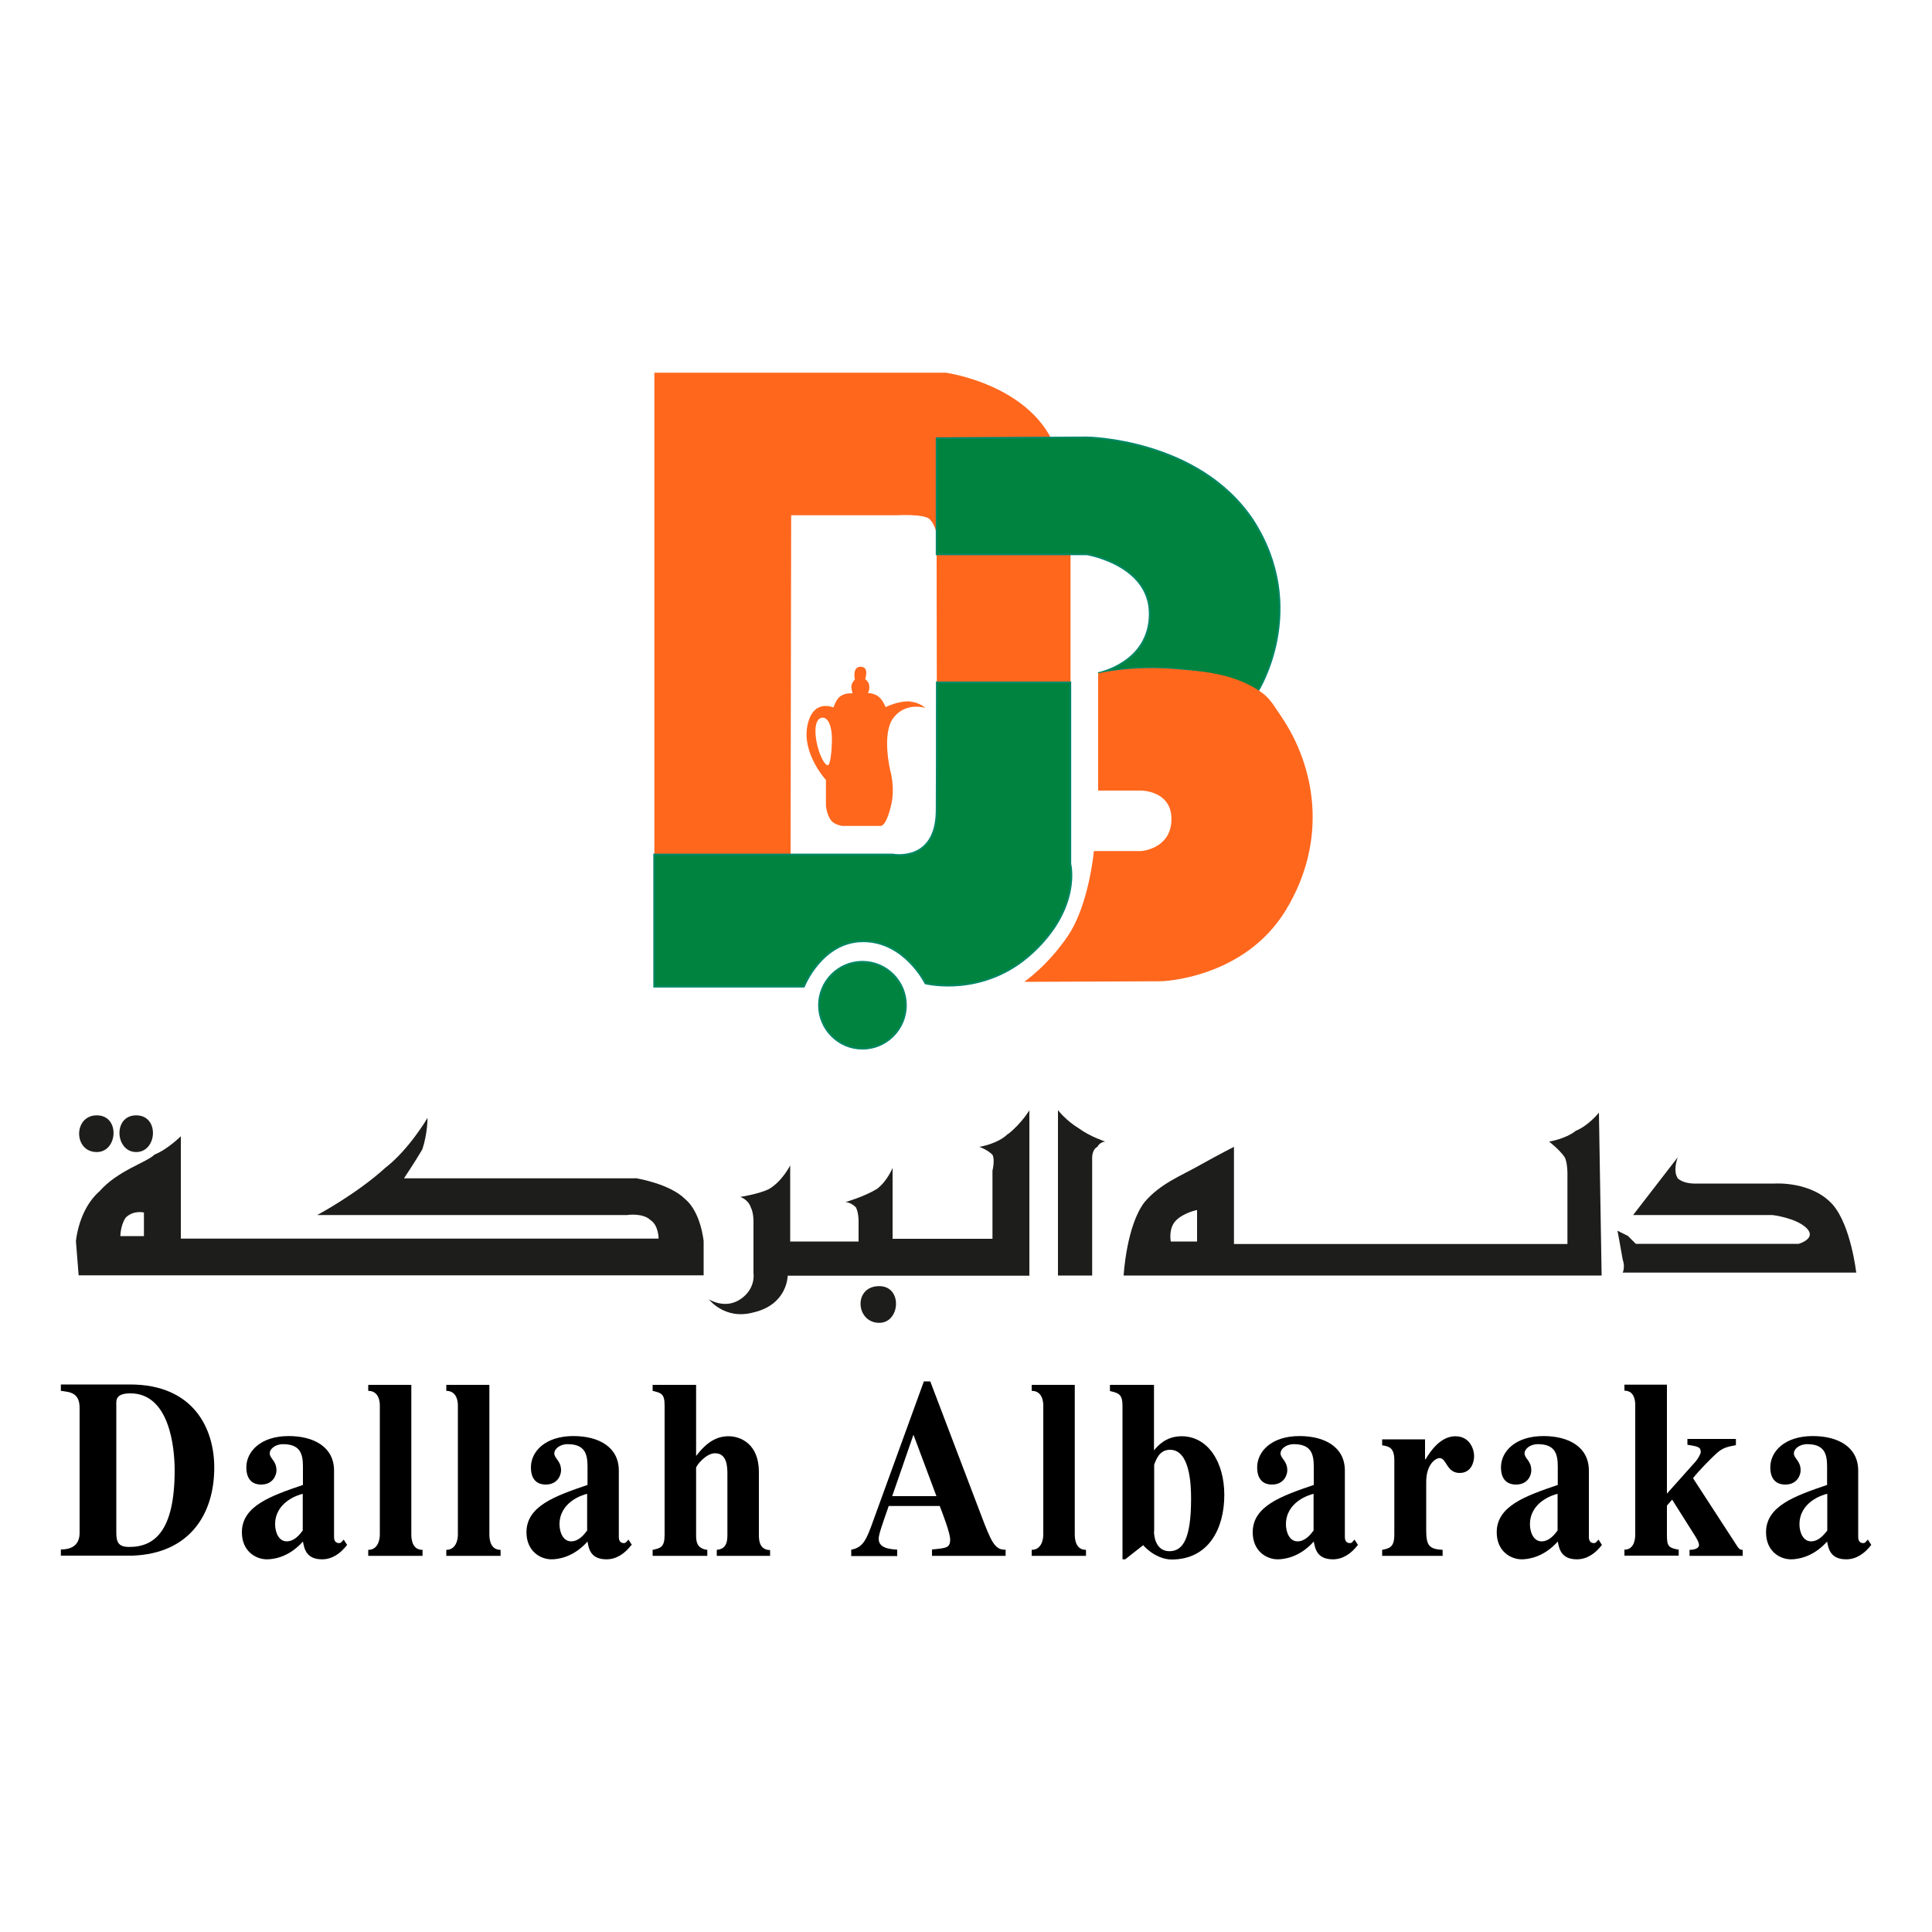
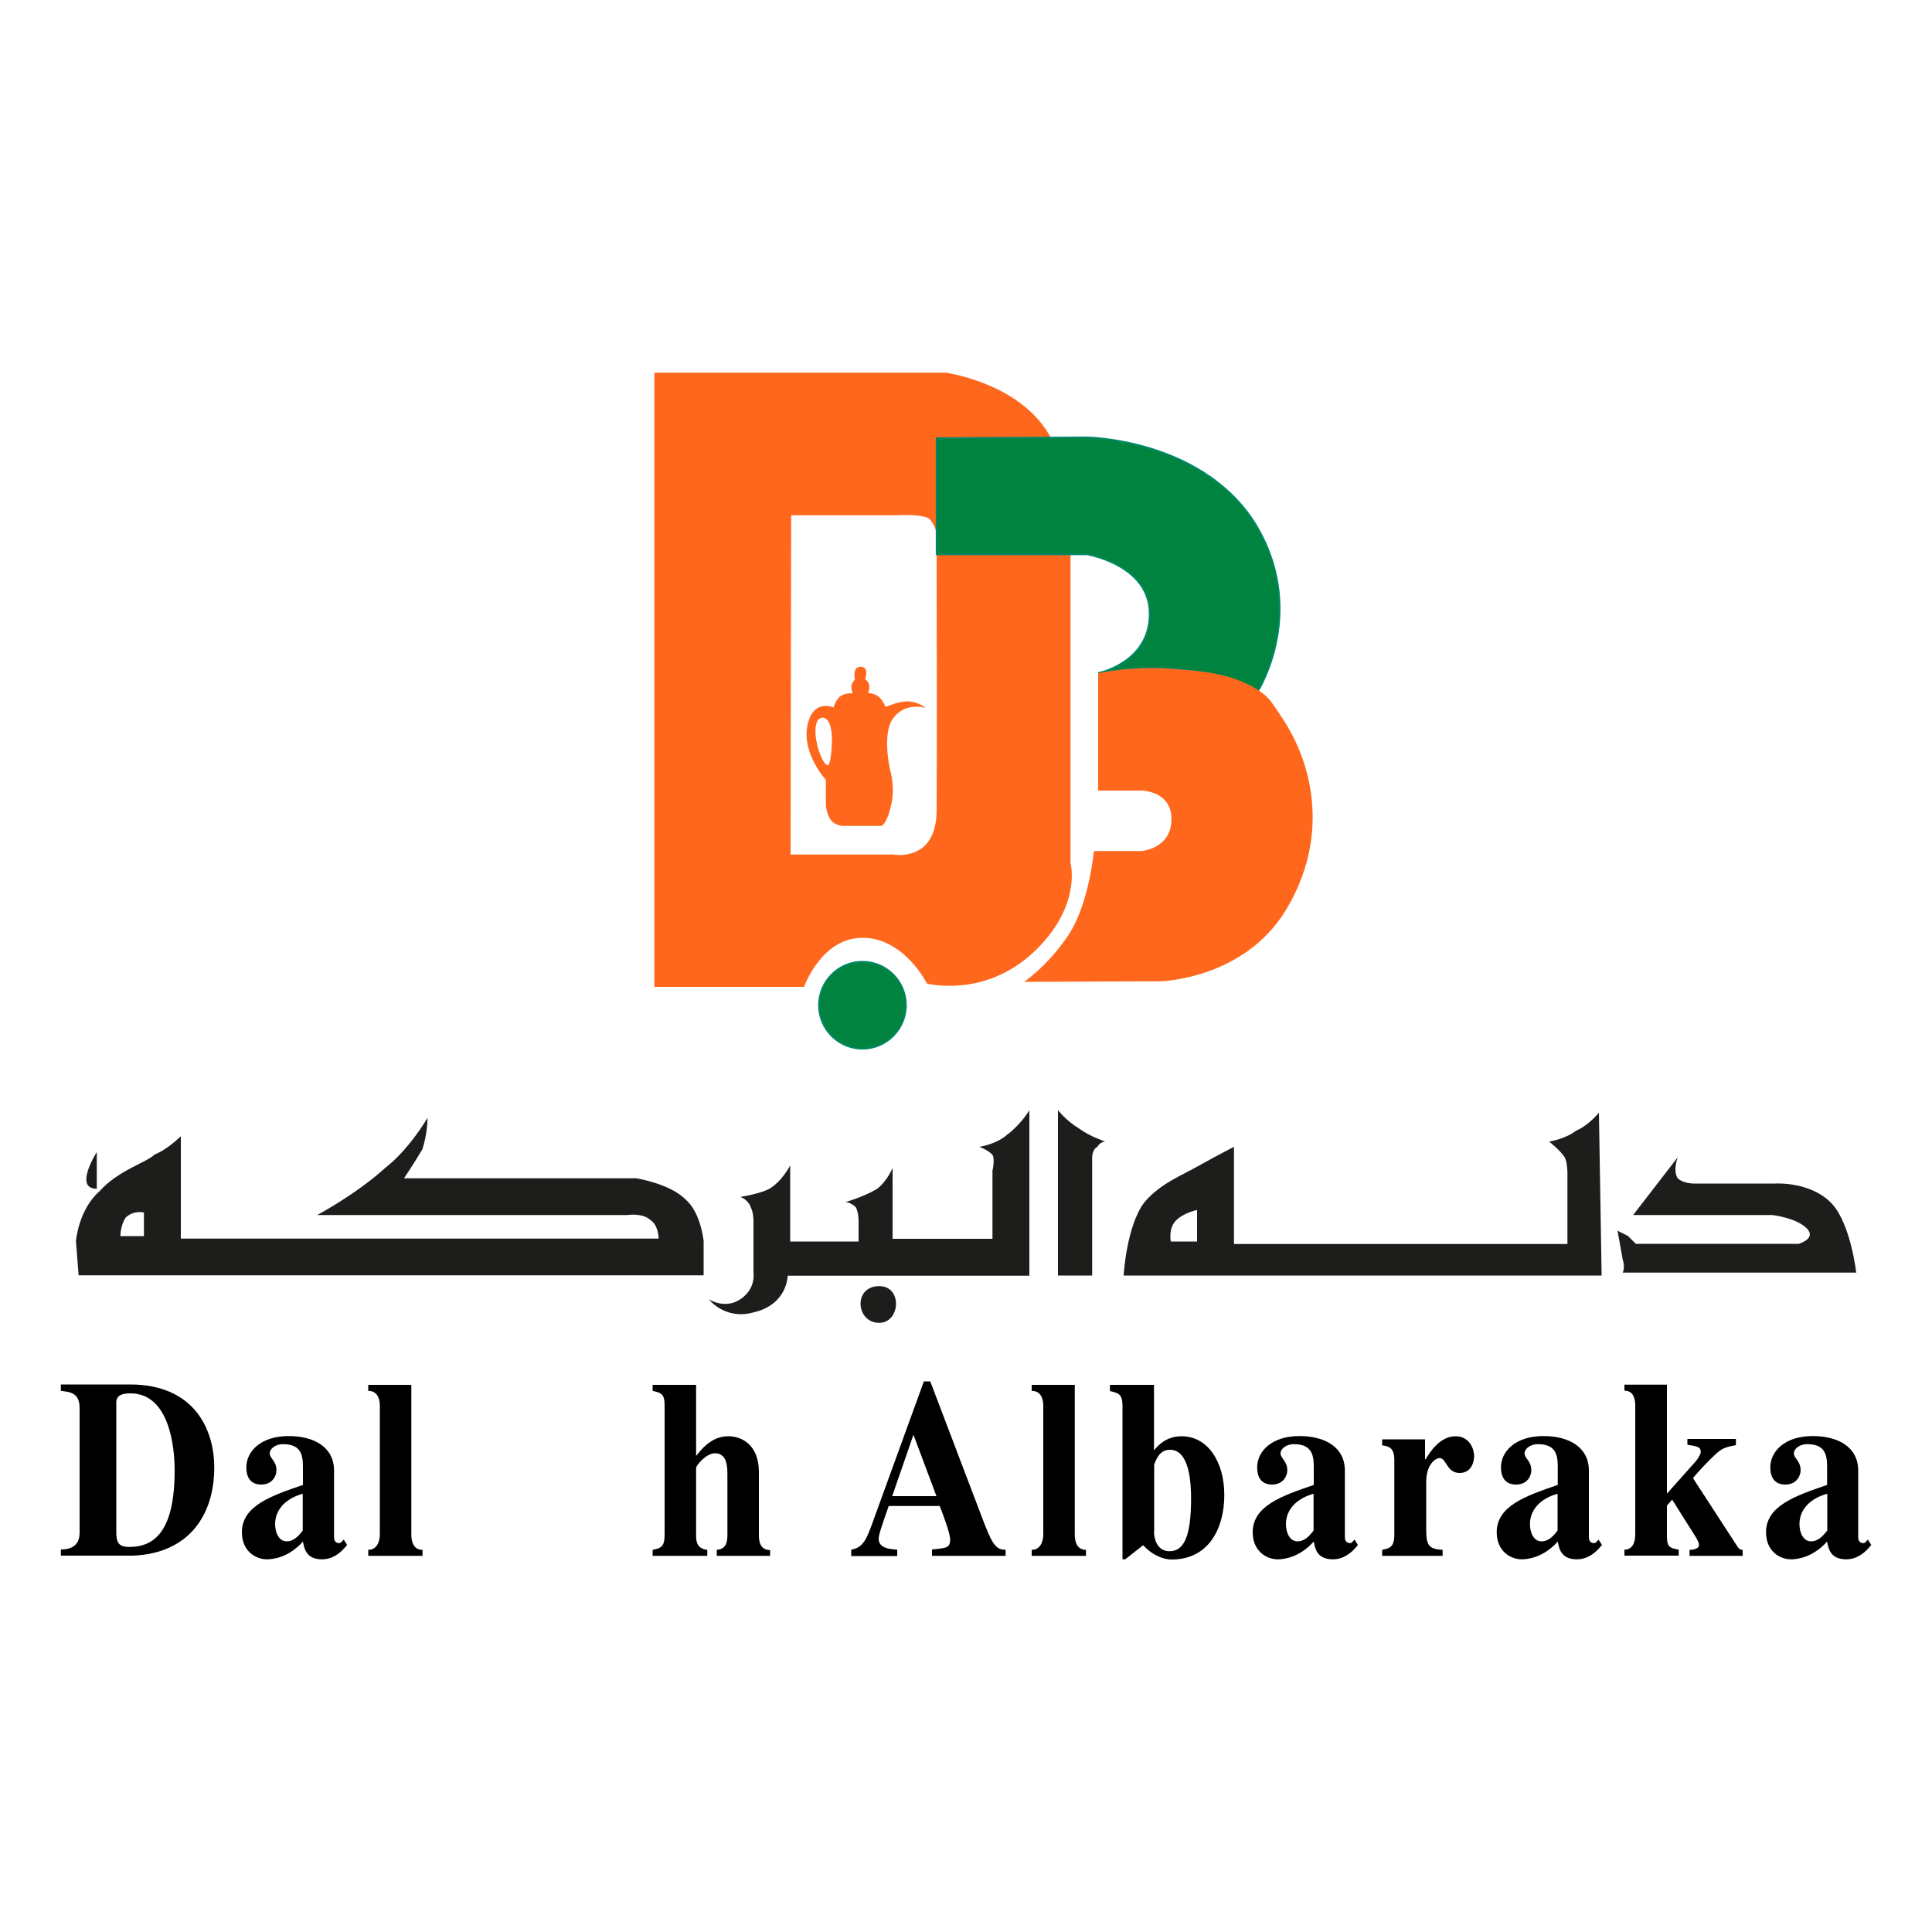
<svg xmlns="http://www.w3.org/2000/svg" id="Layer_1" width="100" height="100" viewBox="0 0 100 100">
  <path d="M3.15,80.2c.74,0,.97-.38.97-.87v-6.46c0-.8-.52-.82-.97-.88v-.33h3.58c3.29,0,4.36,2.28,4.36,4.3,0,2.41-1.27,4.45-4.23,4.56h-3.71v-.33ZM6.02,79.31c0,.52.11.76.67.76,1.32,0,2.35-.84,2.35-3.97,0-1.19-.27-3.98-2.29-3.98-.75,0-.74.33-.73.62v6.57Z" />
  <path d="M17.96,79.97c-.33.43-.76.74-1.29.74-.82,0-.92-.55-.99-.92-.76.85-1.58.92-1.87.92-.56,0-1.29-.41-1.29-1.4,0-1.36,1.49-1.88,3.16-2.45v-.96c0-.67-.16-1.15-1.03-1.15-.42,0-.69.26-.69.47,0,.28.35.38.35.89,0,.24-.18.73-.79.73-.14,0-.77,0-.77-.89,0-.82.74-1.62,2.19-1.62,1.3,0,2.35.56,2.35,1.79v3.42c0,.08,0,.33.26.33.05,0,.08-.01.12-.05l.12-.13.18.28ZM15.67,77.32c-.27.06-1.43.44-1.43,1.58,0,.4.18.88.6.88.4,0,.67-.35.83-.56v-1.9h0Z" />
  <path d="M21.87,80.53h-2.81v-.31c.47,0,.6-.47.6-.79v-6.68c0-.14-.02-.76-.6-.76v-.31h2.23v7.75c0,.38.12.79.58.79v.31Z" />
-   <path d="M25.91,80.53h-2.81v-.31c.47,0,.6-.47.6-.79v-6.68c0-.14-.02-.76-.6-.76v-.31h2.23v7.75c0,.38.12.79.58.79v.31h0Z" />
-   <path d="M32.68,79.97c-.33.43-.76.74-1.29.74-.82,0-.92-.55-.98-.92-.76.85-1.58.92-1.87.92-.56,0-1.29-.41-1.29-1.4,0-1.36,1.49-1.88,3.16-2.45v-.96c0-.67-.16-1.15-1.03-1.15-.42,0-.69.26-.69.47,0,.28.35.38.35.89,0,.24-.18.73-.79.73-.14,0-.77,0-.77-.89,0-.82.74-1.62,2.2-1.62,1.3,0,2.35.56,2.35,1.79v3.42c0,.08,0,.33.26.33.05,0,.08-.01.12-.05l.12-.13.18.28ZM30.39,77.32c-.27.06-1.43.44-1.43,1.58,0,.4.18.88.6.88.4,0,.67-.35.83-.56v-1.9h0Z" />
  <path d="M39.86,80.53h-2.76v-.31c.39-.04.55-.26.55-.74v-3.17c0-.37-.01-1.09-.64-1.09-.47,0-.98.64-.98.76v3.5c0,.3.04.68.58.74v.31h-2.83v-.31c.42-.09.62-.14.62-.79v-6.68c0-.61-.17-.65-.62-.76v-.31h2.25v3.68c.56-.73,1.07-1.02,1.68-1.02.64,0,1.57.41,1.57,1.85v3.25c0,.22,0,.79.58.79v.31h0Z" />
  <path d="M52.05,80.53h-3.81v-.33c.73-.07.94-.08.94-.51,0-.35-.38-1.32-.54-1.74h-2.64c-.33.94-.52,1.48-.52,1.69,0,.5.57.54.96.57v.33h-2.38v-.33c.63-.11.8-.55,1.15-1.53l2.61-7.18h.33l2.62,6.89c.53,1.4.72,1.85,1.28,1.82v.33h0ZM48.47,77.44l-1.19-3.18-1.1,3.18h2.29Z" />
  <path d="M56.21,80.53h-2.81v-.31c.47,0,.6-.47.6-.79v-6.68c0-.14-.02-.76-.6-.76v-.31h2.23v7.75c0,.38.12.79.58.79v.31Z" />
  <path d="M57.45,71.68h2.28v3.39c.2-.24.62-.73,1.43-.73,1.35,0,2.21,1.32,2.21,3.04s-.8,3.34-2.73,3.34c-.36,0-.93-.16-1.47-.74l-.93.73h-.14v-7.95c0-.61-.22-.66-.65-.76v-.31h0ZM59.73,79.26c0,.37.15,1.03.8,1.03.71,0,1.12-.67,1.12-2.72,0-.77-.07-2.53-1.09-2.53-.54,0-.71.48-.82.77v3.44h0Z" />
  <path d="M70.28,79.97c-.33.43-.76.74-1.29.74-.82,0-.92-.55-.99-.92-.76.85-1.59.92-1.87.92-.56,0-1.29-.41-1.29-1.4,0-1.36,1.49-1.88,3.16-2.45v-.96c0-.67-.16-1.15-1.03-1.15-.42,0-.69.26-.69.47,0,.28.35.38.35.89,0,.24-.18.73-.79.73-.14,0-.77,0-.77-.89,0-.82.74-1.62,2.19-1.62,1.3,0,2.35.56,2.35,1.79v3.42c0,.08,0,.33.26.33.05,0,.08-.01.12-.05l.12-.13.18.28ZM67.99,77.32c-.27.06-1.43.44-1.43,1.58,0,.4.18.88.6.88.4,0,.67-.35.83-.56v-1.9Z" />
  <path d="M74.66,80.53h-3.12v-.31c.38-.08.63-.13.63-.79v-3.85c0-.65-.28-.72-.63-.77v-.31h2.22v1.03h.03c.24-.41.77-1.19,1.54-1.19s.97.71.97,1.02c0,.34-.16.88-.75.88-.68,0-.67-.77-1.04-.77-.18,0-.69.29-.69,1.24v2.48c0,.8.14.99.85,1.03v.31h0Z" />
  <path d="M82.91,79.97c-.33.43-.76.74-1.29.74-.82,0-.92-.55-.99-.92-.76.85-1.59.92-1.87.92-.56,0-1.29-.41-1.29-1.4,0-1.36,1.49-1.88,3.16-2.45v-.96c0-.67-.16-1.15-1.03-1.15-.42,0-.69.26-.69.47,0,.28.35.38.35.89,0,.24-.17.73-.79.73-.14,0-.78,0-.78-.89,0-.82.74-1.62,2.2-1.62,1.3,0,2.35.56,2.35,1.79v3.42c0,.08,0,.33.26.33.05,0,.08-.01.12-.05l.12-.13.18.28ZM80.62,77.32c-.27.06-1.43.44-1.43,1.58,0,.4.18.88.6.88.4,0,.67-.35.83-.56v-1.9h0Z" />
  <path d="M89.85,74.8c-.47.09-.69.14-1.02.44-.26.24-.89.87-1.2,1.27l2.28,3.51c.12.19.2.2.29.2v.31h-2.75v-.31c.16,0,.49-.04.49-.25,0-.15-.15-.39-.28-.59l-1.11-1.76-.27.31v1.49c0,.58.05.7.61.79v.31h-2.81v-.31c.47,0,.56-.47.56-.79v-6.68c0-.14,0-.76-.56-.76v-.31h2.2v5.64l1.5-1.68c.1-.12.25-.37.25-.47,0-.26-.13-.29-.69-.38v-.3h2.51v.3h0Z" />
  <path d="M96.85,79.97c-.33.43-.76.74-1.29.74-.82,0-.92-.55-.99-.92-.76.85-1.59.92-1.87.92-.57,0-1.29-.41-1.29-1.4,0-1.36,1.49-1.88,3.16-2.45v-.96c0-.67-.16-1.15-1.03-1.15-.42,0-.69.26-.69.47,0,.28.35.38.35.89,0,.24-.18.73-.79.73-.14,0-.78,0-.78-.89,0-.82.74-1.62,2.2-1.62,1.3,0,2.35.56,2.35,1.79v3.42c0,.08,0,.33.26.33.05,0,.08-.01.12-.05l.12-.13.18.28ZM94.57,77.32c-.27.06-1.43.44-1.43,1.58,0,.4.18.88.6.88.4,0,.67-.35.84-.56v-1.9Z" />
  <path d="M55.41,44.72v-16.63s.2-1.08-.59-4.3c-.93-3.83-5.87-4.5-5.87-4.5h-15.08v31.79h7.75s.88-2.54,3.03-2.54,3.33,2.37,3.33,2.37c0,0,2.94.76,5.48-1.59,2.54-2.35,1.96-4.6,1.96-4.6ZM48.49,35.3c0,2.69,0,5.45-.01,6.66-.02,2.71-2.27,2.27-2.27,2.27h-5.29l.03-17.56h5.45s1.47-.09,1.74.22c.59.68.34,1.86.34,1.86,0,0,0,3.22.01,6.55Z" fill="#ff671d" />
-   <path d="M48.49,35.33c0,2.69,0,5.42-.01,6.63-.02,2.71-2.27,2.27-2.27,2.27h-12.35s0,6.84,0,6.84h7.75s.92-2.35,3.07-2.35,3.22,2.18,3.22,2.18c0,0,3,.76,5.54-1.59,2.54-2.35,1.96-4.6,1.96-4.6v-9.39h-6.91Z" fill="#00833e" stroke="#008766" stroke-width=".09" />
  <path d="M44.64,54.28c1.24,0,2.25-1.01,2.25-2.25s-1.01-2.25-2.25-2.25-2.25,1.01-2.25,2.25,1.01,2.25,2.25,2.25Z" fill="#00833e" stroke="#008766" stroke-width=".09" />
  <path d="M48.48,22.68v6.01h7.77s3.26.53,3.26,3.08-2.67,3.07-2.67,3.07c0,0,1.82-.44,4.24-.2,2.42.24,4.04,1.11,4.04,1.11,0,0,2.67-4.24-.26-8.81-2.81-4.24-8.61-4.3-8.61-4.3l-7.77.04Z" fill="#00833e" stroke="#008766" stroke-width=".09" />
  <path d="M55.31,48.39c-1.08,1.61-2.3,2.43-2.3,2.43l7.09-.03s4.29-.11,6.46-3.69c2.22-3.67,1.49-7.46-.24-10.01-.32-.47-.57-.92-.98-1.22-1.46-1.08-3.43-1.14-4.26-1.22-2.42-.24-4.24.2-4.24.2v6.07h2.23s1.66,0,1.56,1.61c-.09,1.42-1.56,1.52-1.56,1.52h-2.45s-.25,2.74-1.32,4.35Z" fill="#ff671d" />
  <path d="M47.14,36.31c-.61-.06-1.3.29-1.3.29,0,0-.14-.36-.36-.54-.24-.19-.56-.19-.56-.19,0,0,.12-.18.06-.44-.03-.16-.2-.28-.2-.28,0,0,.23-.64-.23-.64s-.3.67-.3.67c0,0-.15.12-.18.32-.02.14.06.39.06.39,0,0-.37-.05-.65.16-.21.15-.34.57-.34.57,0,0-1.06-.49-1.35.94-.29,1.45.96,2.81.96,2.81v1.33s.04.49.28.78c.19.23.58.27.58.27h1.97c.16,0,.37-.31.55-1.1.21-.9-.05-1.77-.05-1.77,0,0-.46-1.9.16-2.72.64-.85,1.66-.52,1.66-.52,0,0-.31-.28-.76-.32ZM42.85,39.61c-.12,0-.3-.26-.46-.73-.23-.68-.3-1.65.14-1.73.35-.06.53.49.53,1.08,0,.66-.09,1.38-.21,1.38Z" fill="#ff671d" />
  <g>
    <path d="M96.08,65.89s-.27-2.45-1.22-3.54c-1.09-1.22-2.99-1.09-2.99-1.09h-4.21s-.54,0-.82-.27c-.27-.41,0-1.09,0-1.09l-2.31,2.99h7.21s1.22.14,1.77.68c.54.54-.41.81-.41.81h-8.43s-.27-.27-.41-.41c-.27-.13-.54-.27-.54-.27,0,0,.13.68.27,1.49.14.41,0,.68,0,.68h12.1Z" fill="#1d1d1b" />
    <path d="M81.54,58.55c-.54.41-1.36.54-1.36.54,0,0,.54.41.81.81.14.27.14.82.14.82v3.67h-17.26v-5.03s-.81.41-1.77.95c-.95.54-2.04.95-2.85,1.9-.95,1.22-1.09,3.81-1.09,3.81h24.74l-.14-8.43s-.54.68-1.22.95h0ZM61.96,64.26h-1.36s-.14-.68.27-1.09c.41-.41,1.09-.54,1.09-.54v1.63Z" fill="#1d1d1b" />
    <path d="M54.76,57.46v8.56h1.77v-6.12s0-.41.27-.54c.14-.27.41-.27.41-.27,0,0-.81-.27-1.36-.68-.68-.41-1.09-.95-1.09-.95Z" fill="#1d1d1b" />
    <path d="M52.18,58.68c-.54.54-1.49.68-1.49.68,0,0,.41.14.68.41.14.27,0,.82,0,.82v3.53h-5.17v-3.67s-.27.68-.81,1.09c-.68.41-1.63.68-1.63.68,0,0,.27,0,.54.27.14.27.14.68.14.68v1.09h-3.54v-3.94s-.41.82-1.09,1.22c-.54.27-1.49.41-1.49.41,0,0,.41.14.54.54.14.27.14.68.14.68v2.72s.14.81-.68,1.36c-.81.54-1.63,0-1.63,0,0,0,.82,1.09,2.31.68,1.77-.41,1.77-1.9,1.77-1.9h12.51v-8.56s-.41.68-1.09,1.22Z" fill="#1d1d1b" />
    <path d="M45.51,66.57c-1.36,0-1.22,1.9,0,1.9,1.09,0,1.22-1.9,0-1.9Z" fill="#1d1d1b" />
    <path d="M32.87,60.99h-11.96s.55-.82.95-1.5c.27-.81.27-1.63.27-1.63,0,0-.95,1.63-2.18,2.58-1.49,1.36-3.53,2.45-3.53,2.45h16.04s.81-.13,1.22.27c.41.27.41.95.41.95H9.36v-5.3s-.68.68-1.36.95c-.41.41-1.9.82-2.85,1.9-1.09.95-1.22,2.58-1.22,2.58l.14,1.77h32.35v-1.77s-.14-1.49-.95-2.17c-.82-.82-2.58-1.09-2.58-1.09h0ZM7.45,63.98h-1.22s0-.54.27-.95c.41-.41.95-.27.95-.27,0,0,0,1.22,0,1.22Z" fill="#1d1d1b" />
-     <path d="M5.01,59.63c1.09,0,1.22-1.9,0-1.9s-1.22,1.9,0,1.9Z" fill="#1d1d1b" />
-     <path d="M7.05,59.63c1.09,0,1.22-1.9,0-1.9s-1.09,1.9,0,1.9Z" fill="#1d1d1b" />
+     <path d="M5.01,59.63s-1.22,1.9,0,1.9Z" fill="#1d1d1b" />
  </g>
</svg>